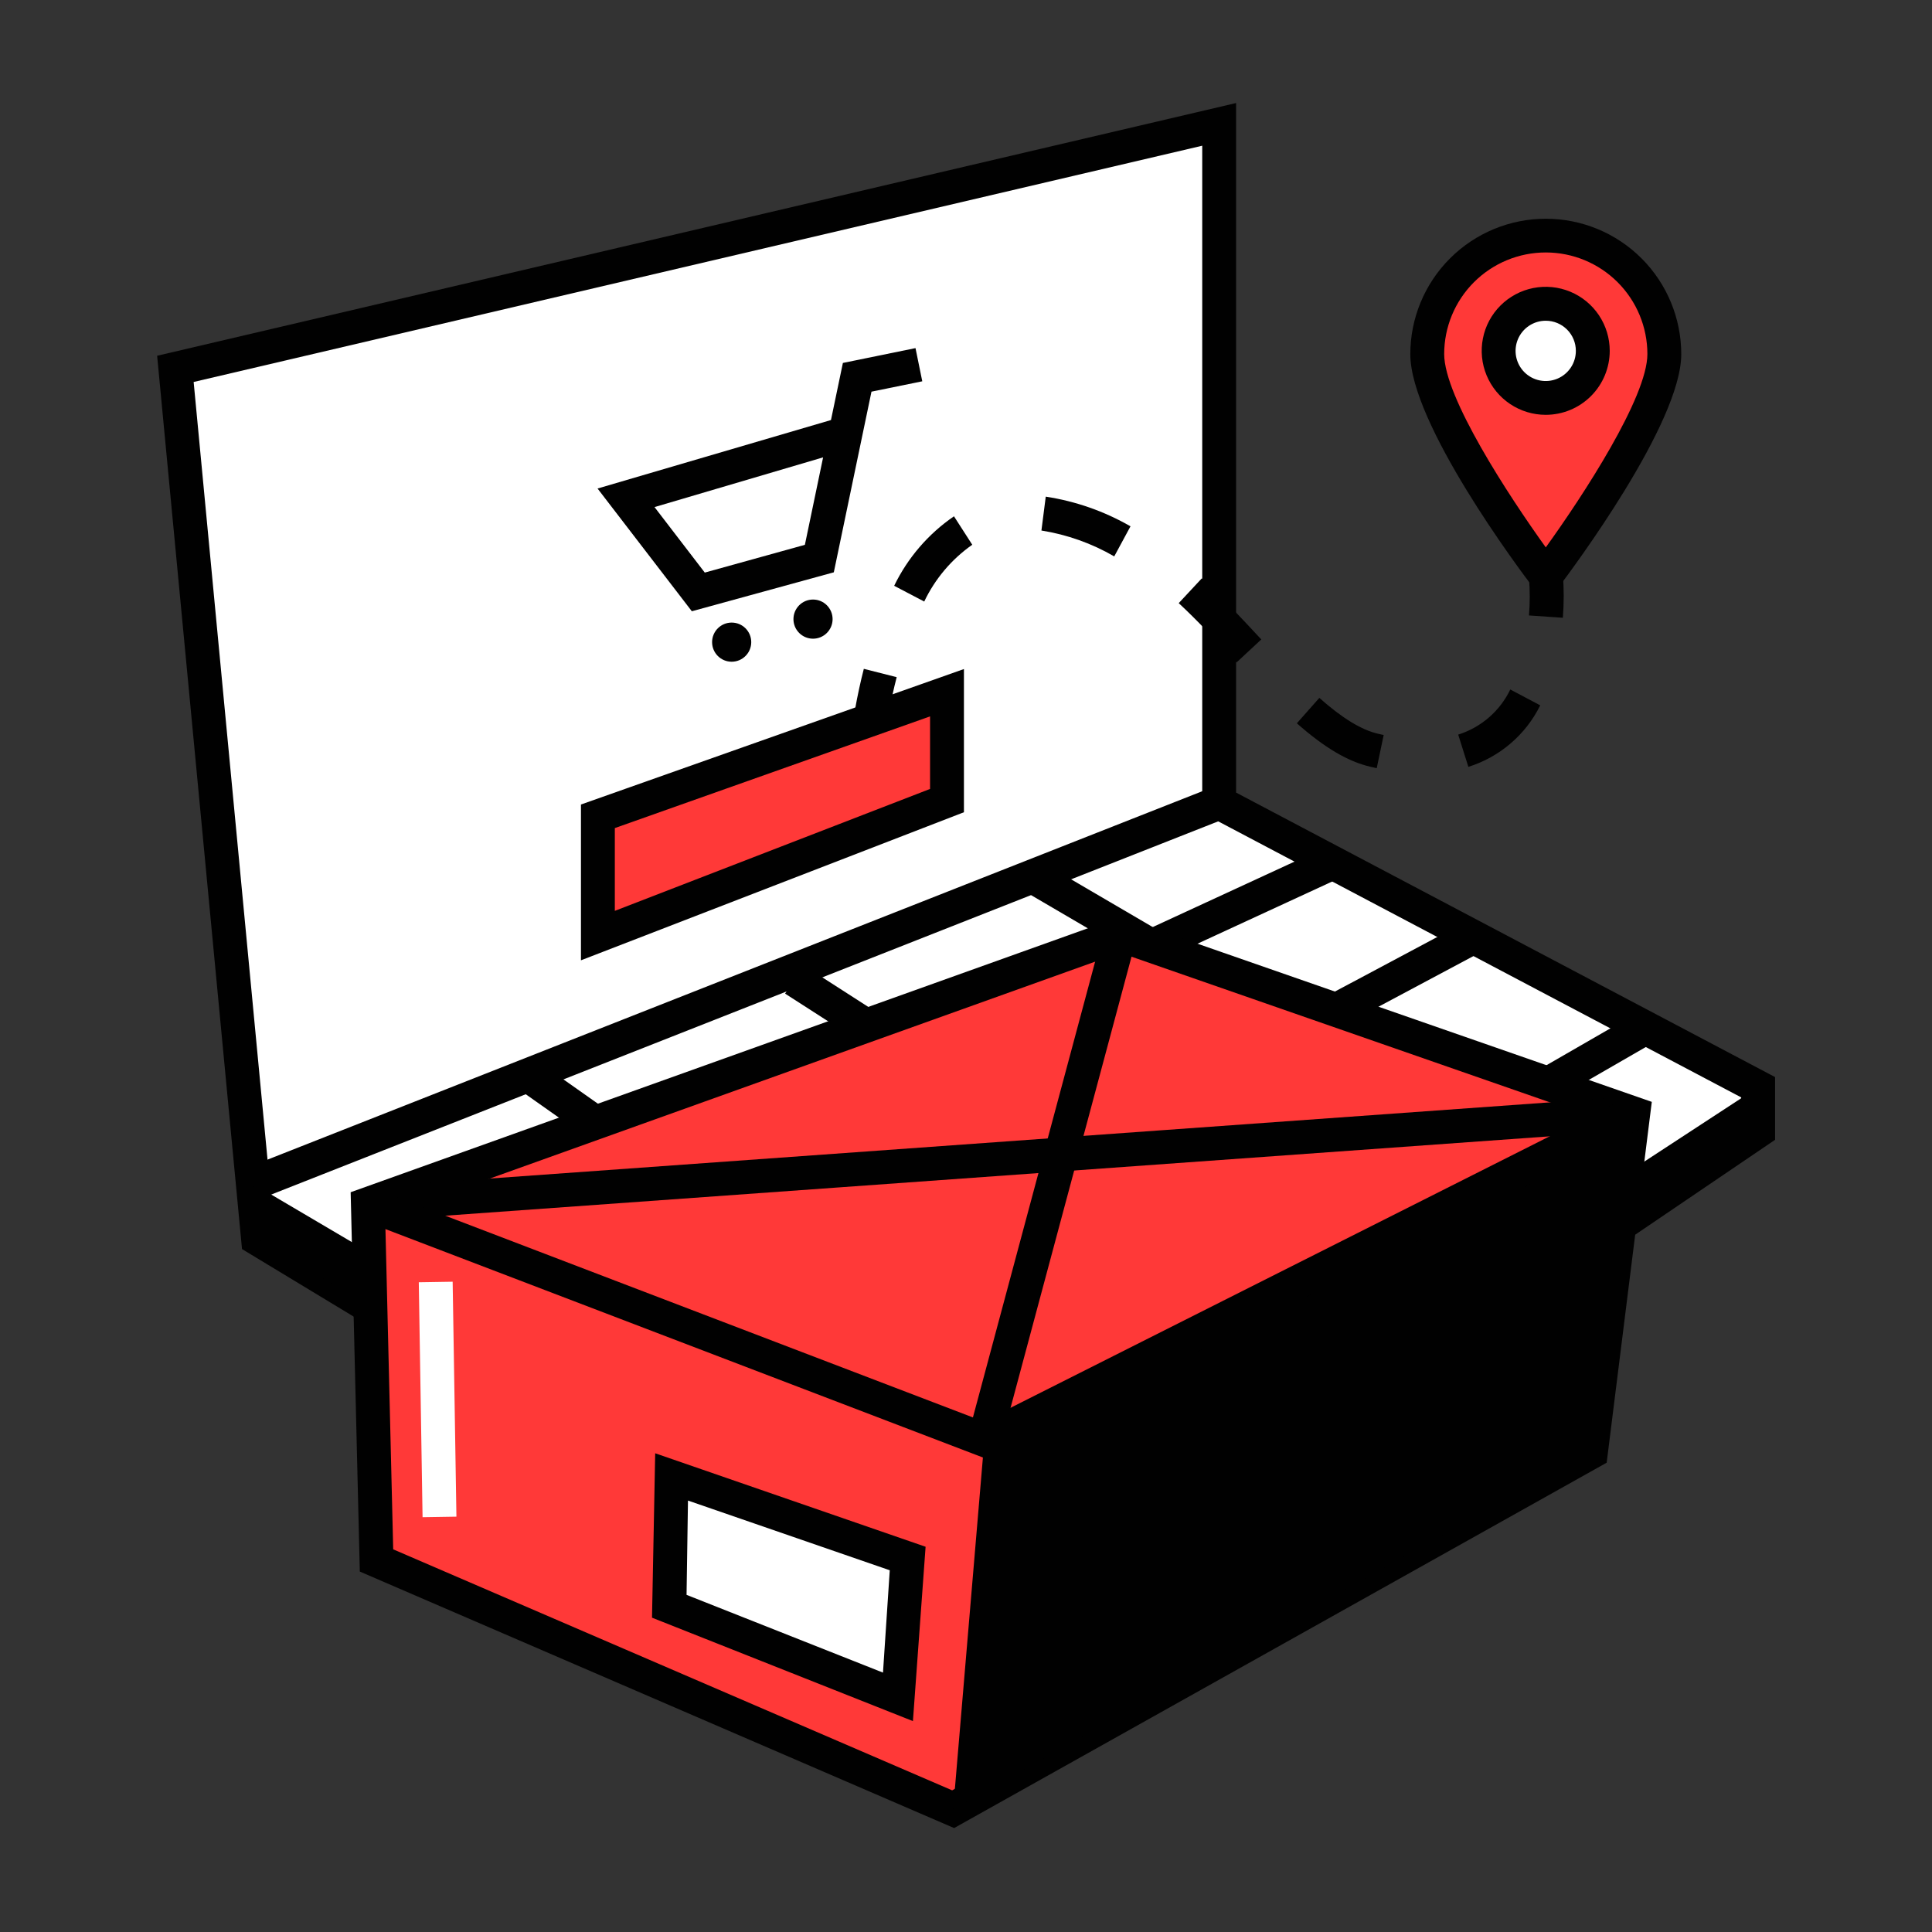
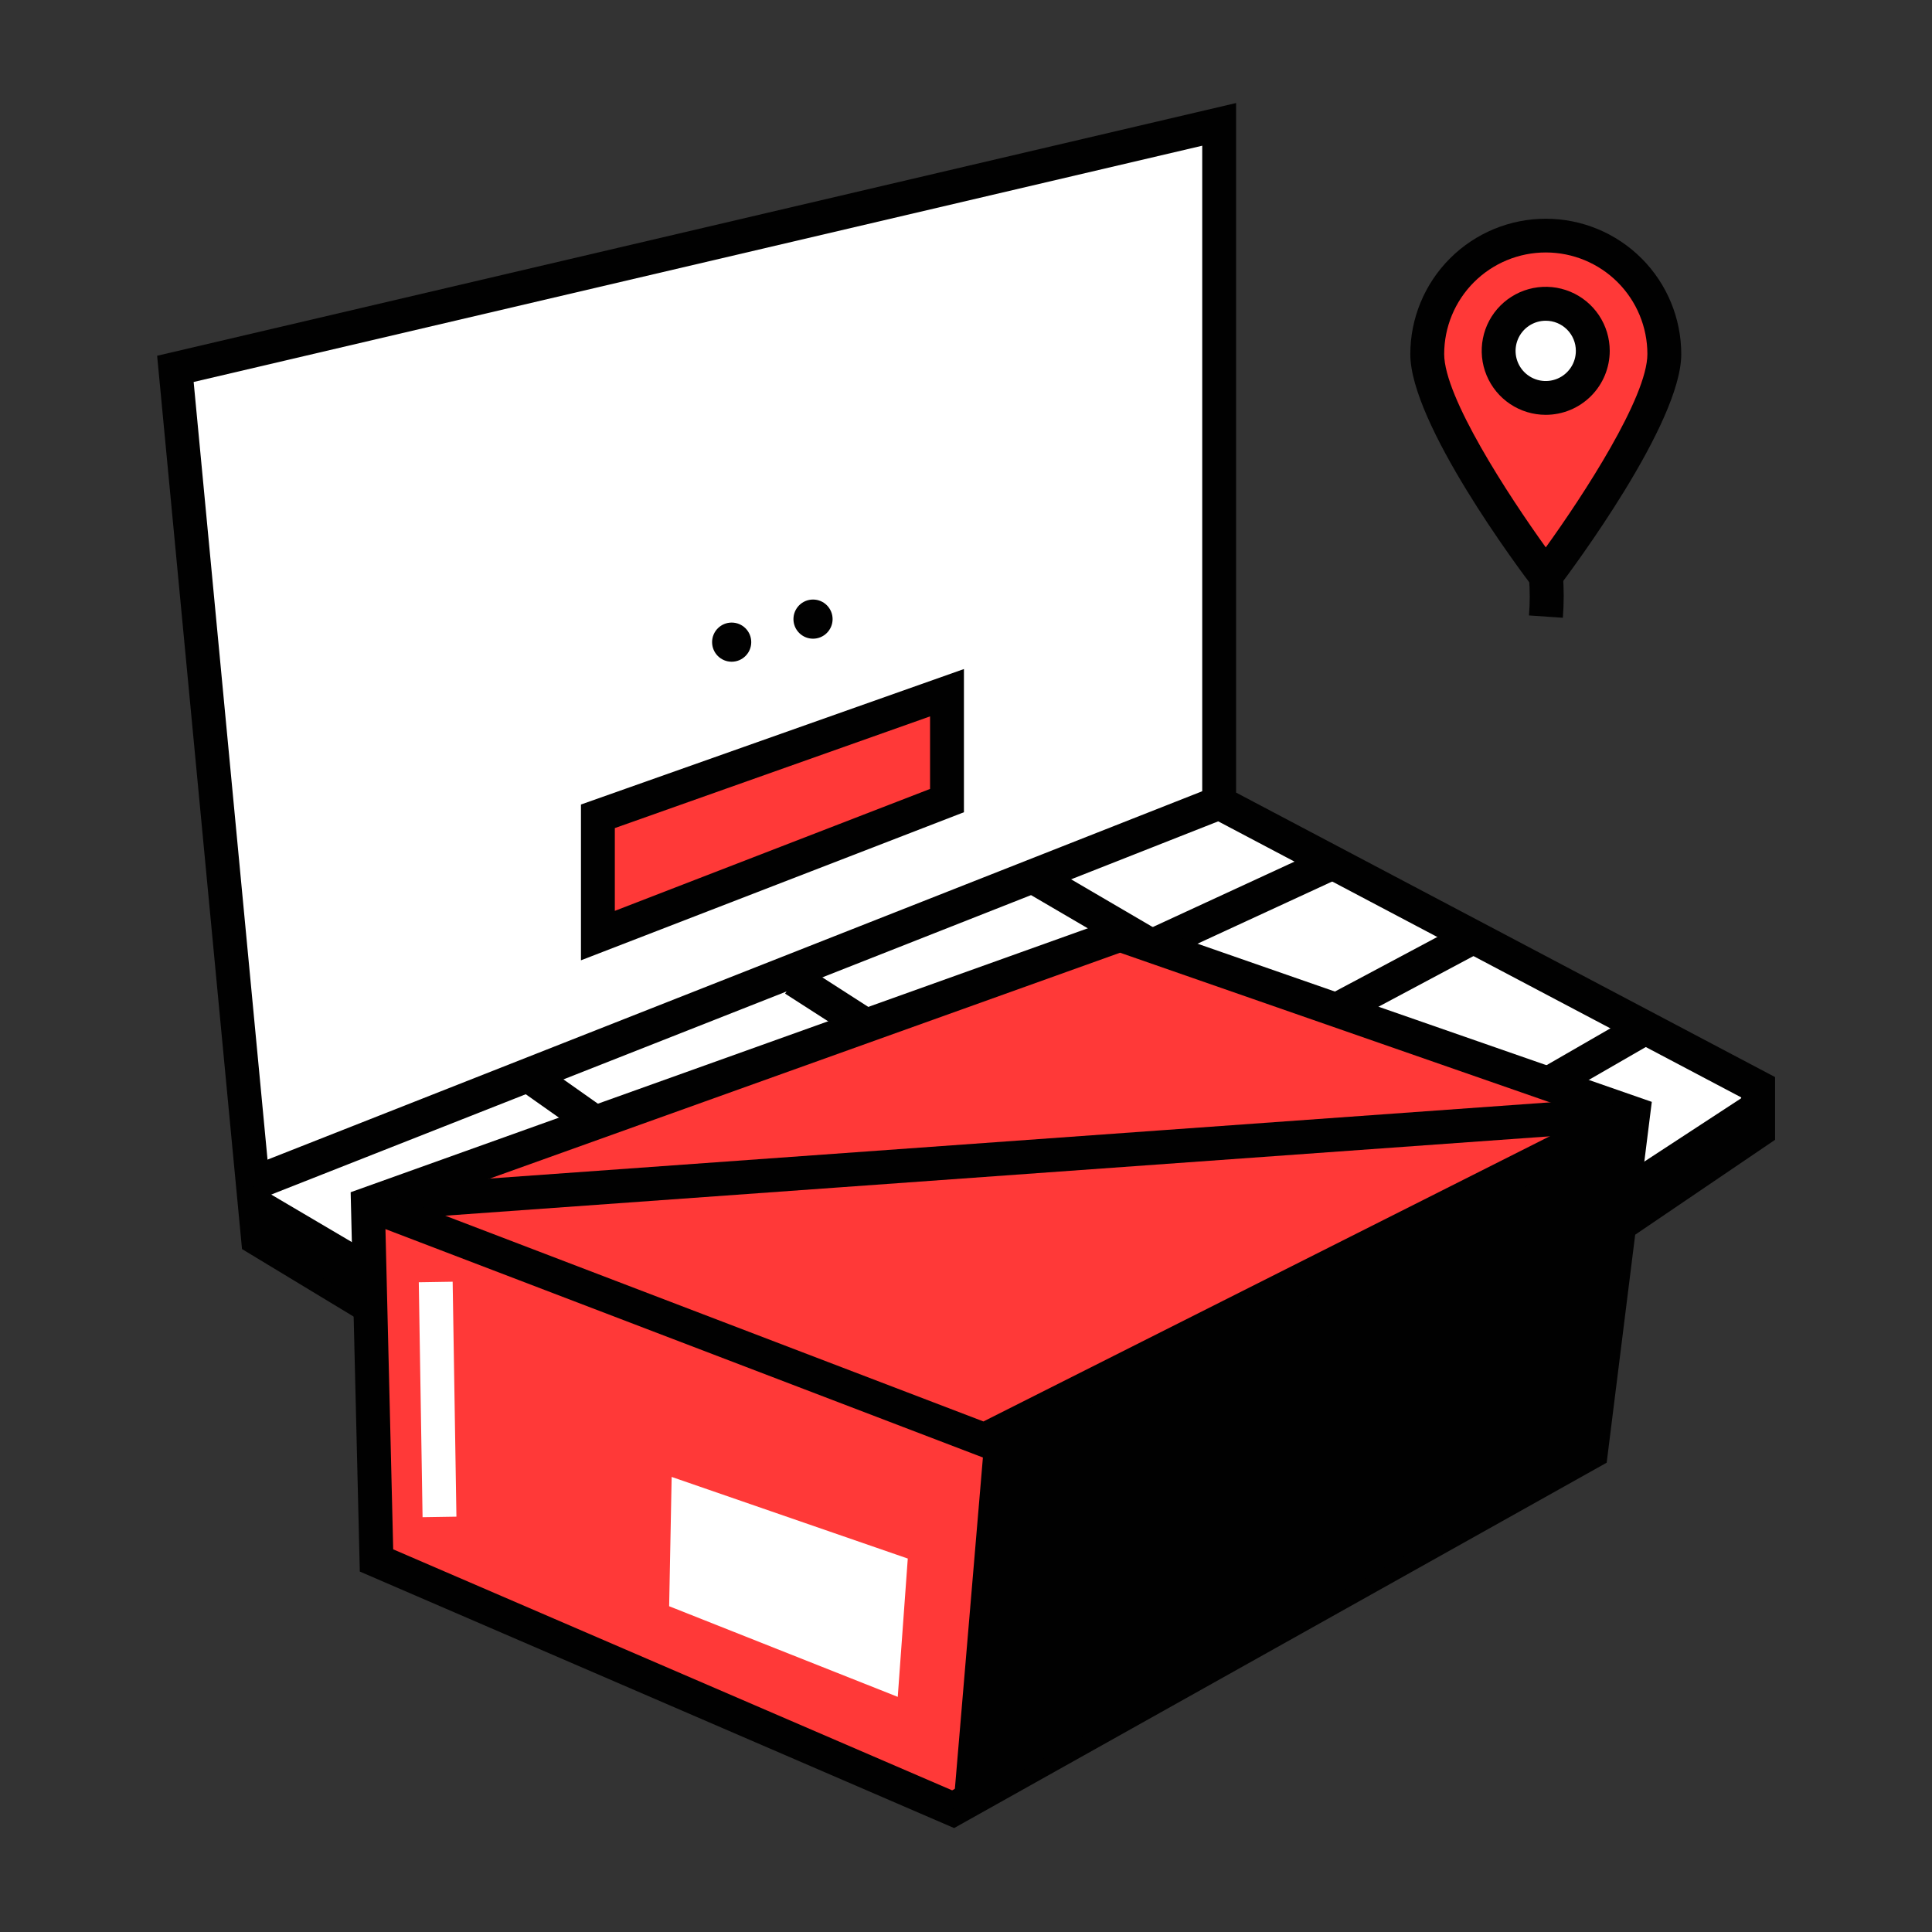
<svg xmlns="http://www.w3.org/2000/svg" width="1500" height="1500" viewBox="0 0 1500 1500" fill="none">
  <rect x="0" y="0" width="1500" height="1500" fill="#333333" stroke="none" />
  <path d="M136.148 286.415L946.557 96.565V623.2L1365.01 844.077V877.84L750.608 1294.82L200.308 961.983L136.148 286.415Z" fill="white" />
  <path d="M751.027 1310.39L187.895 969.767L122 276.213L959.703 80V615.364L1378.16 836.241V884.94L1372.43 888.831L751.027 1310.39ZM212.823 954.148L750.185 1279.21L1351.87 870.898V852.018L933.408 631.141V113.132L150.346 296.565L212.823 954.148Z" fill="#010101" />
  <path d="M196.258 919.018L200.307 961.983L750.607 1294.82L1365.01 877.84V844.077L750.607 1245.76L196.258 919.018Z" fill="#010101" />
  <path d="M464.203 633.612L735.251 537.583V621.621L464.203 726.38V633.612Z" fill="#FF3938" />
  <path d="M451.056 745.577V624.62L748.398 519.441V630.616L451.056 745.577ZM477.351 642.922V707.187L722.103 612.525V556.201L477.351 642.922Z" fill="#010101" />
-   <path d="M537.142 474.582L463.937 379.29L645.161 326.121L654.417 281.788L710.793 270.271L716.052 296.04L676.61 304.086L647.37 444.343L537.142 474.582ZM508.165 393.699L547.186 444.554L624.914 422.992L639.061 355.098L508.165 393.699Z" fill="#010101" />
  <path d="M568.065 513.762C576.459 513.762 583.263 506.957 583.263 498.563C583.263 490.169 576.459 483.365 568.065 483.365C559.671 483.365 552.866 490.169 552.866 498.563C552.866 506.957 559.671 513.762 568.065 513.762Z" fill="#010101" />
  <path d="M631.23 495.879C639.624 495.879 646.428 489.075 646.428 480.681C646.428 472.287 639.624 465.482 631.23 465.482C622.836 465.482 616.031 472.287 616.031 480.681C616.031 489.075 622.836 495.879 631.23 495.879Z" fill="#010101" />
  <path d="M941.719 611.038L191.373 906.759L201.014 931.222L951.361 635.502L941.719 611.038Z" fill="#010101" />
  <path d="M1292.28 275.003C1292.28 325.858 1200.15 447.235 1200.15 447.235C1200.15 447.235 1108.01 326.12 1108.01 275.003C1109.14 251.356 1119.33 229.051 1136.46 212.716C1153.6 196.38 1176.37 187.267 1200.04 187.267C1223.71 187.267 1246.48 196.38 1263.62 212.716C1280.75 229.051 1290.94 251.356 1292.07 275.003H1292.28Z" fill="#FF3938" />
  <path d="M1200.14 468.955L1189.62 455.176C1179.9 442.397 1094.96 328.96 1094.96 275.003C1094.96 247.108 1106.04 220.355 1125.77 200.63C1145.49 180.905 1172.25 169.824 1200.14 169.824C1228.04 169.824 1254.79 180.905 1274.52 200.63C1294.24 220.355 1305.32 247.108 1305.32 275.003C1305.32 328.75 1220.23 442.397 1210.66 455.176L1200.14 468.955ZM1200.14 196.013C1179.22 196.013 1159.16 204.324 1144.36 219.118C1129.57 233.912 1121.26 253.977 1121.26 274.898C1121.26 308.45 1171.27 384.811 1200.14 424.989C1229.12 384.811 1279.03 308.398 1279.03 274.898C1279.03 253.977 1270.72 233.912 1255.92 219.118C1241.13 204.324 1221.06 196.013 1200.14 196.013V196.013Z" fill="#010101" />
  <path d="M1200.15 308.872C1220.3 308.872 1236.64 292.531 1236.64 272.374C1236.64 252.217 1220.3 235.877 1200.15 235.877C1179.99 235.877 1163.65 252.217 1163.65 272.374C1163.65 292.531 1179.99 308.872 1200.15 308.872Z" fill="white" />
  <path d="M1200.14 322.07C1190.31 322.08 1180.7 319.175 1172.52 313.72C1164.34 308.266 1157.96 300.508 1154.19 291.427C1150.42 282.347 1149.43 272.353 1151.34 262.709C1153.25 253.066 1157.98 244.205 1164.93 237.25C1171.88 230.294 1180.73 225.556 1190.38 223.634C1200.02 221.712 1210.01 222.693 1219.1 226.453C1228.18 230.213 1235.94 236.583 1241.41 244.757C1246.87 252.931 1249.79 262.541 1249.79 272.373C1249.79 285.544 1244.56 298.177 1235.25 307.495C1225.94 316.814 1213.31 322.056 1200.14 322.07ZM1200.14 249.023C1195.51 249.012 1190.98 250.377 1187.12 252.945C1183.26 255.512 1180.26 259.167 1178.48 263.445C1176.7 267.724 1176.23 272.433 1177.13 276.978C1178.04 281.522 1180.27 285.697 1183.54 288.973C1186.82 292.249 1190.99 294.479 1195.54 295.381C1200.08 296.282 1204.79 295.814 1209.07 294.036C1213.35 292.258 1217 289.251 1219.57 285.394C1222.14 281.538 1223.5 277.006 1223.49 272.373C1223.49 266.18 1221.03 260.241 1216.65 255.862C1212.27 251.483 1206.34 249.023 1200.14 249.023Z" fill="#010101" />
  <path d="M1213.4 479.629L1187.1 477.841C1187.88 468.11 1187.88 458.332 1187.1 448.601L1213.4 445.866C1214.27 457.103 1214.27 468.392 1213.4 479.629V479.629Z" fill="#010101" />
-   <path d="M1068.88 596.431L1064.09 595.327C1046.47 591.277 1028.33 580.496 1006.87 561.564L1024.33 541.843C1042.11 557.62 1057.04 566.718 1070.03 569.716C1071.45 570.084 1072.87 570.347 1074.29 570.662L1068.88 596.431ZM1140.03 595.379L1132.14 570.347C1140.92 567.586 1149.04 563.053 1156 557.028C1162.95 551.004 1168.6 543.616 1172.58 535.322L1195.83 547.628C1190.24 558.946 1182.41 569.014 1172.82 577.221C1163.23 585.429 1152.08 591.606 1140.03 595.379V595.379ZM960.016 514.338L957.913 512.077C943.871 497.036 929.409 481.47 915.157 468.27L933.091 449.022C947.973 462.853 962.804 478.788 977.108 494.144L979.264 496.458L960.016 514.338ZM717.525 467.008L694.228 454.807C704.742 433.083 720.749 414.483 740.664 400.85L754.864 422.937C738.816 434.196 725.953 449.414 717.525 467.113V467.008ZM865.092 431.983C847.639 421.875 828.475 415.065 808.558 411.894L811.924 385.599C835.092 389.13 857.402 396.941 877.713 408.633L865.092 431.983Z" fill="#010101" />
-   <path d="M689.656 555.568L663.834 550.835C665.832 539.739 668.146 529.063 670.671 519.281L696.177 525.75C693.81 534.953 691.601 545.05 689.656 555.568Z" fill="#010101" />
  <path d="M1034.3 655.452L308.822 990.361L319.843 1014.24L1045.32 679.325L1034.3 655.452Z" fill="#010101" />
  <path d="M1138.86 715.233L452.16 1081.28L464.529 1104.49L1151.23 738.437L1138.86 715.233Z" fill="#010101" />
  <path d="M1274.68 784.357L624.474 1159.3L637.609 1182.08L1287.81 807.136L1274.68 784.357Z" fill="#010101" />
  <path d="M808.253 669.035L794.975 691.731L1239.77 951.961L1253.05 929.265L808.253 669.035Z" fill="#010101" />
  <path d="M417.553 823.996L402.396 845.482L878.585 1181.4L893.742 1159.91L417.553 823.996Z" fill="#010101" />
  <path d="M623.749 749.37L609.55 771.458L1064.95 1064.22L1079.15 1042.13L623.749 749.37Z" fill="#010101" />
  <path d="M869.407 725.75L285.66 934.952L292.286 1211.63L740.036 1404.63L1234.96 1127.43L1267.83 864.377L869.407 725.75Z" fill="#FF3938" />
  <path d="M740.774 1419.3L279.351 1220.15L272.251 925.643L869.619 711.761L1282.45 855.489L1247.42 1135.63L740.774 1419.3ZM305.277 1202.9L739.248 1390.01L1222.76 1119.17L1253.52 873.317L869.619 739.686L299.019 944.155L305.277 1202.9Z" fill="#010101" />
  <path d="M1267.82 864.376L764.277 1117.96L740.033 1404.63L1234.96 1127.43L1267.82 864.376Z" fill="#010101" />
  <path d="M1266.86 851.302L284.699 921.876L286.584 948.103L1268.74 877.529L1266.86 851.302Z" fill="#010101" />
  <path d="M765.014 1132.32L280.925 947.258L290.338 922.699L763.541 1103.61L1261.88 852.649L1273.72 876.157L765.014 1132.32Z" fill="#010101" />
-   <path d="M856.748 722.413L751.573 1114.66L776.971 1121.47L882.145 729.223L856.748 722.413Z" fill="#010101" />
  <path d="M521.471 1146.68L704.799 1210.05L697.016 1317.44L519.525 1247.07L521.471 1146.68Z" fill="white" />
-   <path d="M708.795 1336.26L506.219 1255.96L508.69 1128.32L718.629 1200.9L708.795 1336.26ZM533.04 1238.24L685.55 1298.61L690.809 1219.15L534.144 1165.03L533.04 1238.24Z" fill="#010101" />
  <path d="M351.44 995.121L325.148 995.543L328.078 1177.95L354.369 1177.53L351.44 995.121Z" fill="white" />
</svg>